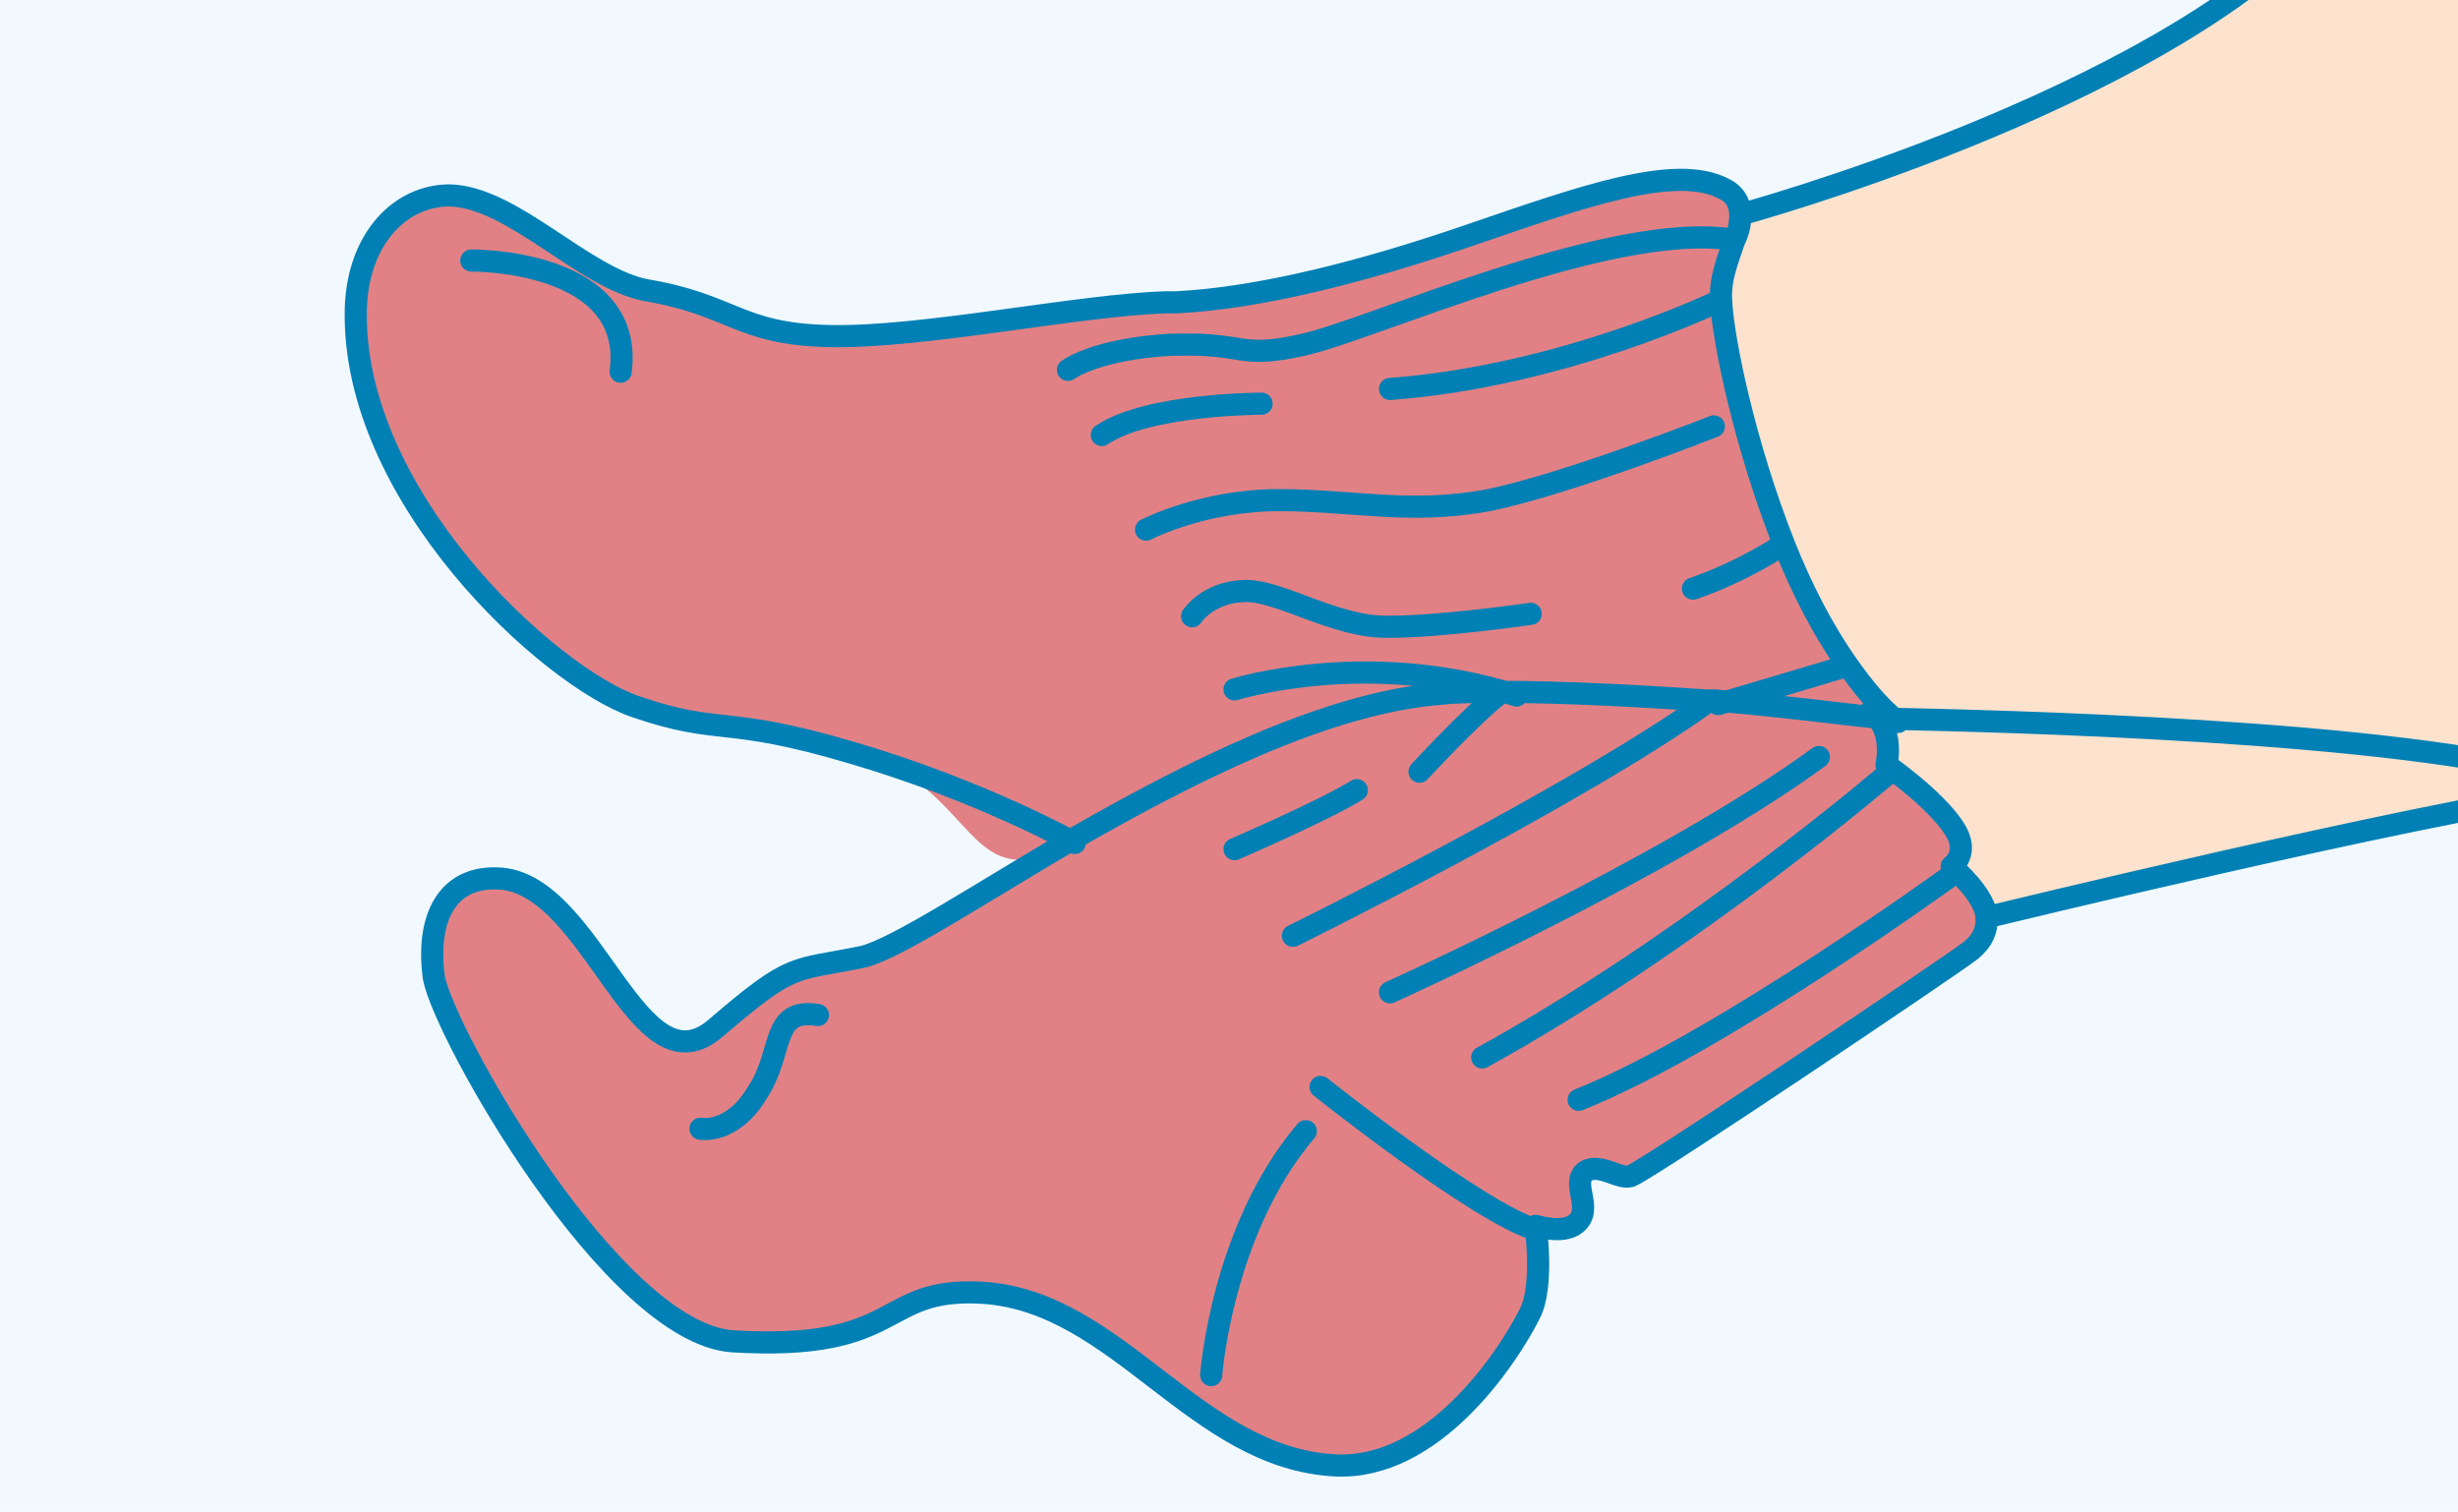
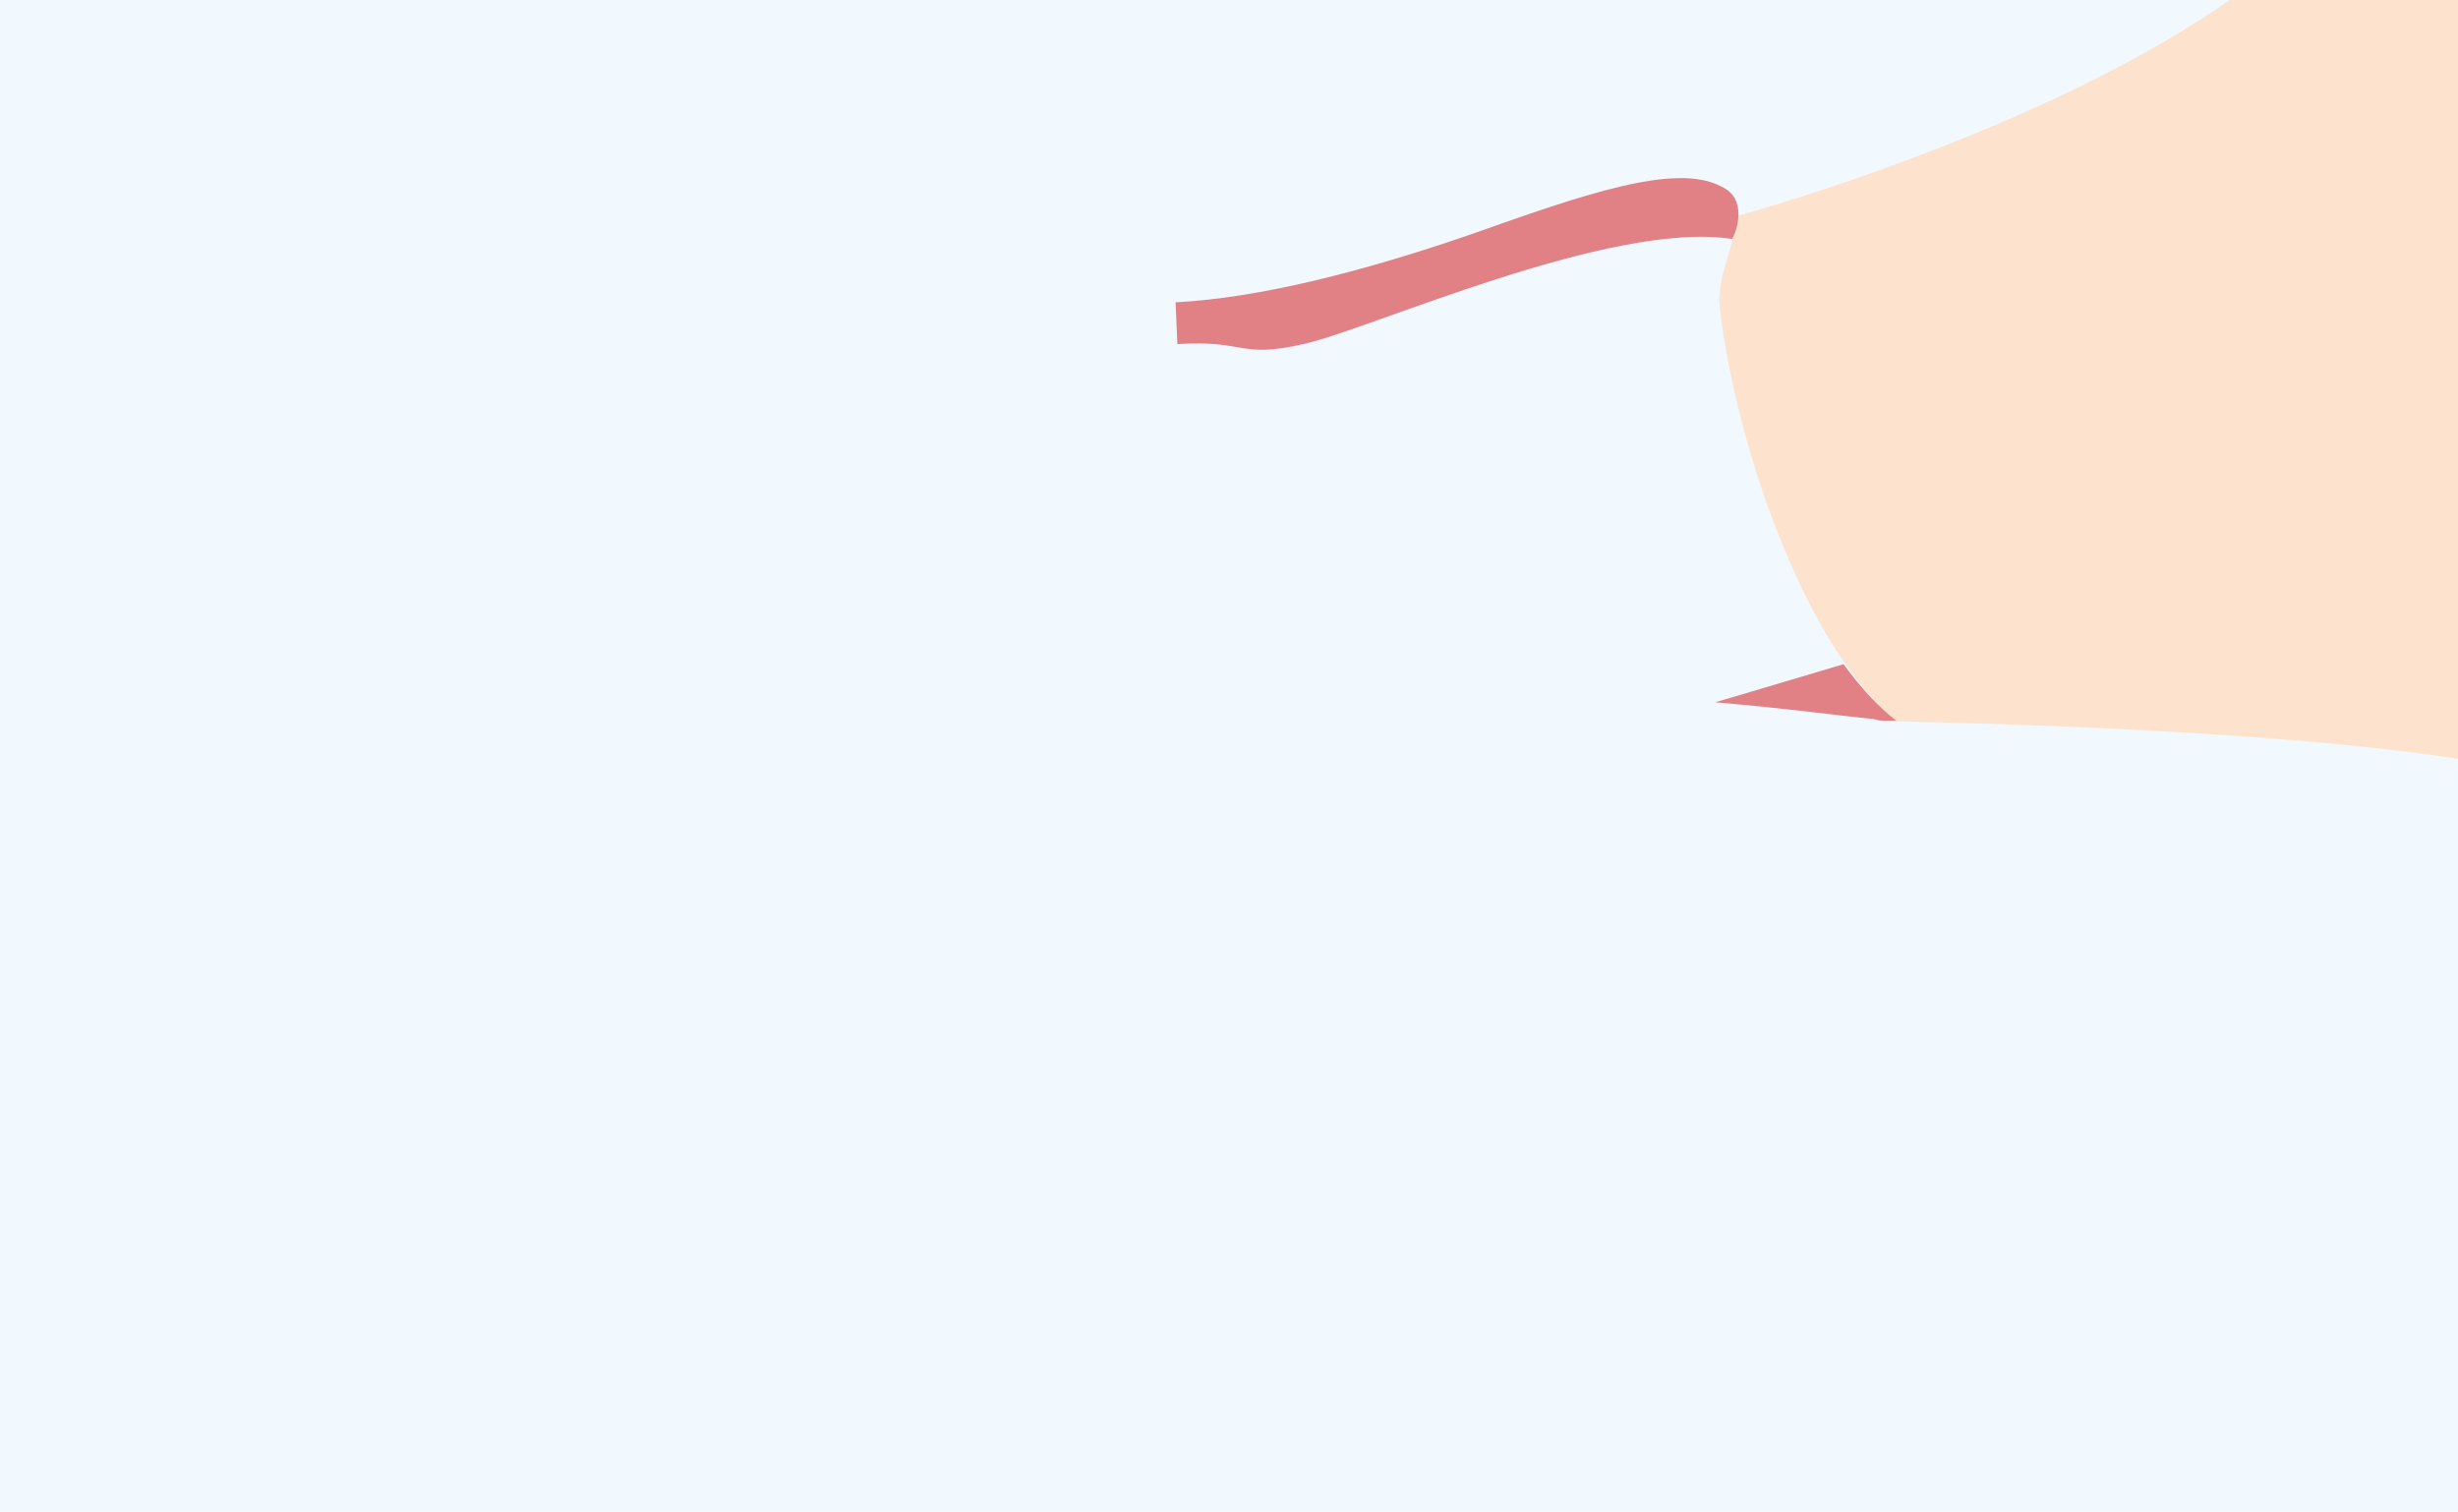
<svg xmlns="http://www.w3.org/2000/svg" enable-background="new 85 42.2 400 246" height="246" viewBox="85 42.2 400 246" width="400">
  <clipPath id="a">
-     <path d="m85 42.2h400v246.4h-400z" />
-   </clipPath>
+     </clipPath>
  <clipPath id="b">
    <path d="m85 42.2h400v246.4h-400z" />
  </clipPath>
  <clipPath id="c">
-     <path d="m85 42.2h400v246.4h-400z" />
-   </clipPath>
+     </clipPath>
  <clipPath id="d">
    <path d="m85 42.2h400v246.4h-400z" />
  </clipPath>
  <clipPath id="e">
-     <path d="m85 42.2h400v246.4h-400z" />
-   </clipPath>
+     </clipPath>
  <clipPath id="f">
    <path d="m85 42.2h400v246.4h-400z" />
  </clipPath>
  <clipPath id="g">
    <path d="m85 42.2h400v246.4h-400z" />
  </clipPath>
  <clipPath id="h">
-     <path d="m85 42.2h400v246.4h-400z" />
-   </clipPath>
+     </clipPath>
  <path d="m85 42.2h400v246.4h-400z" fill="#f1f9fe" />
  <path clip-path="url(#a)" d="m502.8 169.5v2.1c-25 3.1-94.1 20.2-94.1 20.2-.7-2.1-2.4-4.4-5.5-7.2 0 0 3.1-2.1.3-6.2-3.1-4.8-11-10.3-11-10.3s1.4-6.2-2.7-8.6c1 0 1.7.3 1.7.3s.7 0 2.1 0c12.7.1 83.2 1.5 109.2 9.7" fill="#fde2cd" />
  <path clip-path="url(#b)" d="m502.8 29.9v139.6c-26-8.2-96.5-9.6-109.2-9.9-3.1-2.4-5.8-5.8-8.2-9.2-4.1-5.8-7.5-12.7-10.3-19.5-6.8-16.4-9.9-33.5-10.3-39.7 0-3.8 1.4-6.8 2.1-9.9.7-1.4 1-3.1 1-4.1h.3s66.7-18.1 94.1-47.2h40.5z" fill="#fde2cd" />
  <g fill="#e18185">
    <path clip-path="url(#c)" d="m329 155.1c10.9 0 23.3.7 33.9 1.4h1.4c12 1 21.9 2.1 25.7 2.7 4.1 2.1 2.7 8.6 2.7 8.6s7.5 5.5 11 10.3c2.7 4.1-.3 6.2-.3 6.2 3.4 2.7 5.1 5.1 5.5 7.2.7 2.7-.7 5.1-2.4 6.5-3.1 2.4-50.3 34.2-55.1 36.6-2.1 1-5.1-2.4-7.5-.7-3.1 1.7 1.4 6.2-1.7 8.6-2.1 1.7-6.5.3-6.5.3s1.4 9.9-1 14.4c-3.8 7.5-16.1 25.3-31.5 24.6-23.3-1-35.2-26.7-57.5-28.1-17.5-1-12.7 9.2-40.7 7.9-19.5-1-46.9-50-48.6-59.2-1.7-9.6 2.1-16.8 10.6-16.1 15.4 1.4 22.2 35.2 34.9 24.3s12.3-9.2 24-11.6c5.5-1 18.5-9.9 34.2-19.2 18.5-11 41.1-22.6 59.9-23.6 2.8-.8 5.9-1.1 9-1.1" />
    <path clip-path="url(#d)" d="m393.6 159.5c-1.4 0-2.1 0-2.1 0s-.7 0-1.7-.3c-3.8-.3-13.7-1.7-25.7-2.7 0 0 8.2-2.4 20.9-6.2 2.8 3.8 5.6 6.9 8.6 9.2" />
    <path clip-path="url(#e)" d="m375.2 130.8c2.7 6.8 6.2 13.7 10.3 19.5-12.7 3.8-20.9 6.2-20.9 6.2-.3 0-1 0-1.4 0-10.6-.7-22.9-1.4-33.9-1.4-3.1 0-6.5 0-9.2.3-18.8 1.4-41.4 13-59.9 23.6s-15.4-8.6-36.3-14.7c-20.9-6.2-21.2-2.7-35.2-7.5s-46.2-34.2-45.5-64.7c.3-11.3 7.2-18.5 15.4-18.5 10.3.3 21.6 13.3 31.8 15.4 14.4 2.4 15.1 7.2 30.1 7.5 15.1.3 40.7-5.1 54.7-5.5h1.7l.3 6.8c11.3-.3 9.9 2.4 20.5 0 11-2.4 50-20.2 69.8-17.1-1 3.1-2.4 6.2-2.1 9.9-.2 6.7 3.3 23.8 9.8 40.2" />
    <path clip-path="url(#f)" d="m365.2 72.6c2.1 1 2.7 2.7 2.7 4.4 0 1.4-.3 2.7-1 4.1-19.8-3.1-58.9 14.7-69.8 17.1-10.6 2.4-9.2-.7-20.5 0l-.3-6.8c13.7-.7 30.8-5.1 47.9-11 18.1-6.4 33.5-11.9 41-7.8" />
  </g>
  <path clip-path="url(#g)" d="m502.8 171.2v129.7h-440v-271h399.6 40.4v139.6z" fill="none" stroke="#000" stroke-miterlimit="10" stroke-width="1.8" />
  <path d="m258.8 102.4s4.4-3.4 16.8-4.1h1c11.3-.3 9.9 2.4 20.5 0 11-2.4 50-20.2 69.8-17.1m-76.6 26.7s-18.5 0-26 5.1m100.6-21.9s-25.3 12.3-53.7 14.4m-39.7 22.9s9.2-4.8 21.6-4.8c12.3 0 21.2 2.4 34.2 0 13-2.7 36.6-12 36.6-12m-29.8 30.5s-14.4 2.1-22.9 2.1c-8.9.3-18.1-6.2-24-5.8-5.8.3-8.2 4.1-8.2 4.1m96.2-11.7s-6.5 4.4-14.7 7.2m4.1 18.8s8.2-2.4 20.9-6.2m-99.6 3.8s21.6-6.8 45.9 1m71.4 28.8s-38 27.7-61.3 37m50.7-53.4s-32.2 27.7-66.4 46.5m-15-10.6s45.5-20.5 69.8-38.3m-85.6 29.1s45.9-22.6 67.4-38m-33.8-1.4c-4.8 3.8-13 12.7-13 12.7m-30.1 12.6s14.4-6.2 19.9-9.6m-5.9 48.3s25.7 20.5 35.2 23.3m-53 23.6s1.7-23.6 15.4-39.7m-98.5-.4s5.1 1 9.2-5.8c4.4-6.5 2.1-14 9.9-12.7m-56.4-122.8s26.7-.3 24.3 18.1m73.9 76.7s-15.4-8.6-36.3-14.7c-20.9-6.2-21.2-2.7-35.2-7.5s-46.2-34.2-45.5-64.7c.3-11.3 7.1-18.5 15.3-18.5 10.3.3 21.6 13.3 31.8 15.4 14.4 2.4 15.1 7.2 30.1 7.5 15.1.3 40.7-5.1 54.7-5.5h1.7c13.7-.7 30.8-5.1 47.9-11 18.1-6.2 33.2-11.6 41.1-7.5 2.1 1 2.7 2.7 2.7 4.4 0 1.4-.3 2.7-1 4.1-1 3.1-2.4 6.2-2.1 9.9.3 6.2 3.8 23.3 10.3 39.7 2.7 6.8 6.2 13.7 10.3 19.5 2.4 3.4 5.1 6.8 8.2 9.2m14.8 31.7s69.1-16.8 94.1-20.2c1.7-.3 3.1-.3 4.1-.3m-2.4-1.1c-.7-.3-1-.3-1.7-.7-26-8.2-96.5-9.6-109.2-9.9-1.4 0-2.1 0-2.1 0s-.7 0-1.7-.3c-3.8-.3-13.7-1.7-25.7-2.7-.3 0-1 0-1.4 0-10.6-.7-22.9-1.4-33.9-1.4-3.1 0-6.5 0-9.2.3-18.8 1.4-41.4 13-59.9 23.6-15.7 9.2-28.7 17.8-34.2 19.2-11.6 2.4-11.3.7-24 11.6-12.7 11-19.8-22.9-34.9-24.3-8.9-.7-12.3 6.5-11 16.1 1.7 9.2 29.1 57.8 48.6 59.2 28.1 1.7 23.6-8.9 40.7-7.9 22.2 1.4 34.6 27 57.5 28.1 15.7.7 27.7-17.1 31.5-24.6 2.4-4.4 1-14.4 1-14.4s4.4 1.4 6.5-.3c3.1-2.4-1-6.8 1.7-8.6 2.4-1.4 5.8 1.7 7.5.7 4.8-2.4 52-34.2 55.1-36.6 1.7-1.4 3.1-3.4 2.4-6.5-.7-2.1-2.4-4.4-5.5-7.2 0 0 3.1-2.1.4-6.2-3.1-4.8-11-10.3-11-10.3s1.4-6.2-2.7-8.6m-21-81s66.7-18.1 94.1-47.2" style="fill:none;stroke:#0080b5;stroke-width:3.601;stroke-linecap:round;stroke-linejoin:round;stroke-miterlimit:10;clip-path:url(#h)" />
</svg>